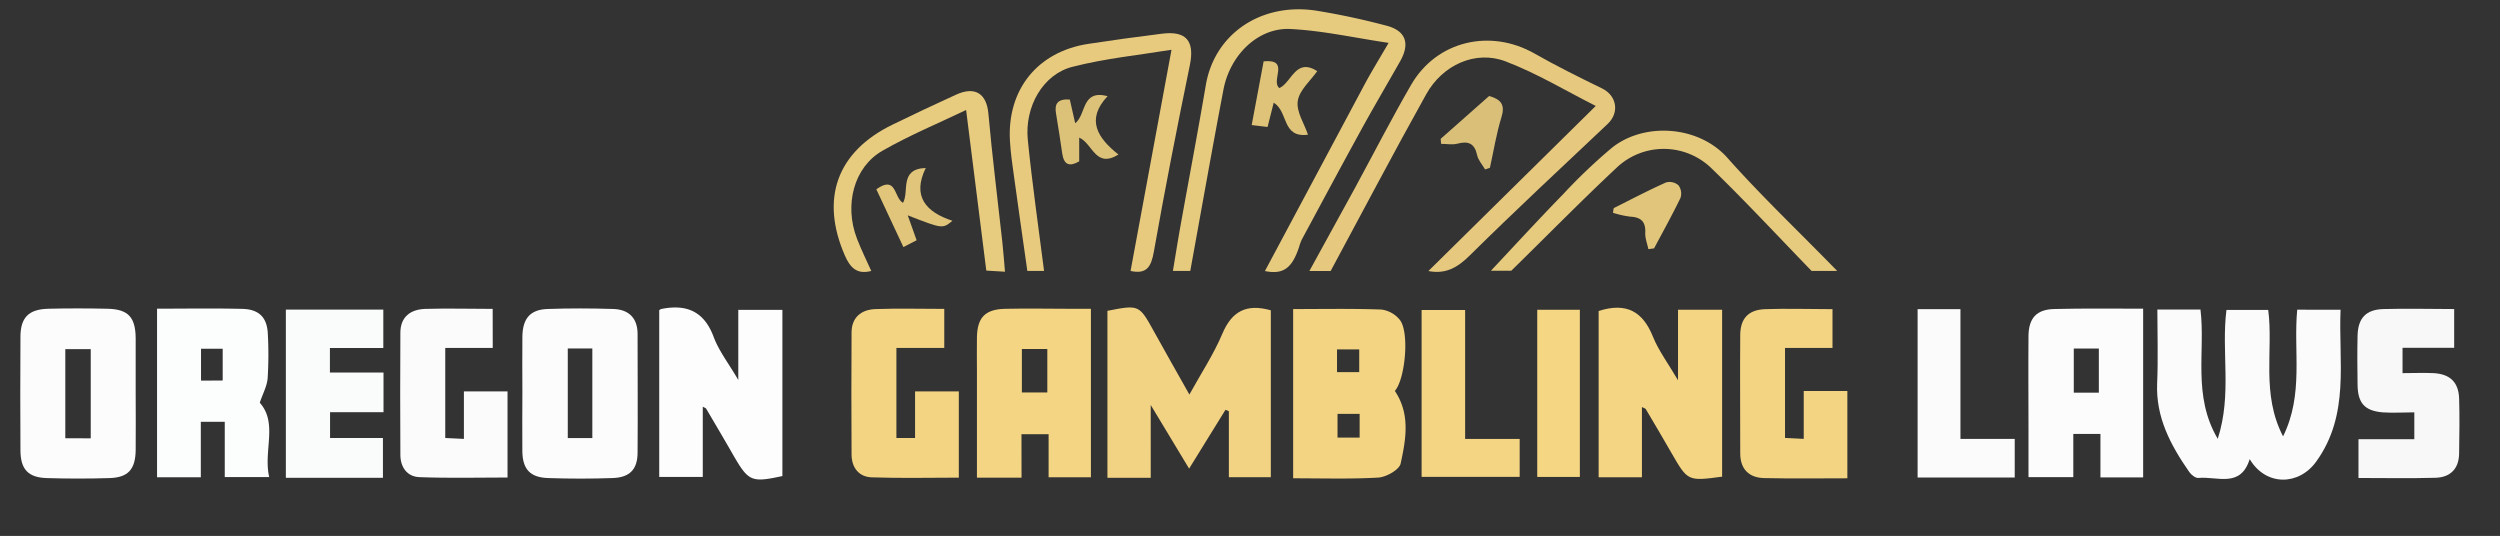
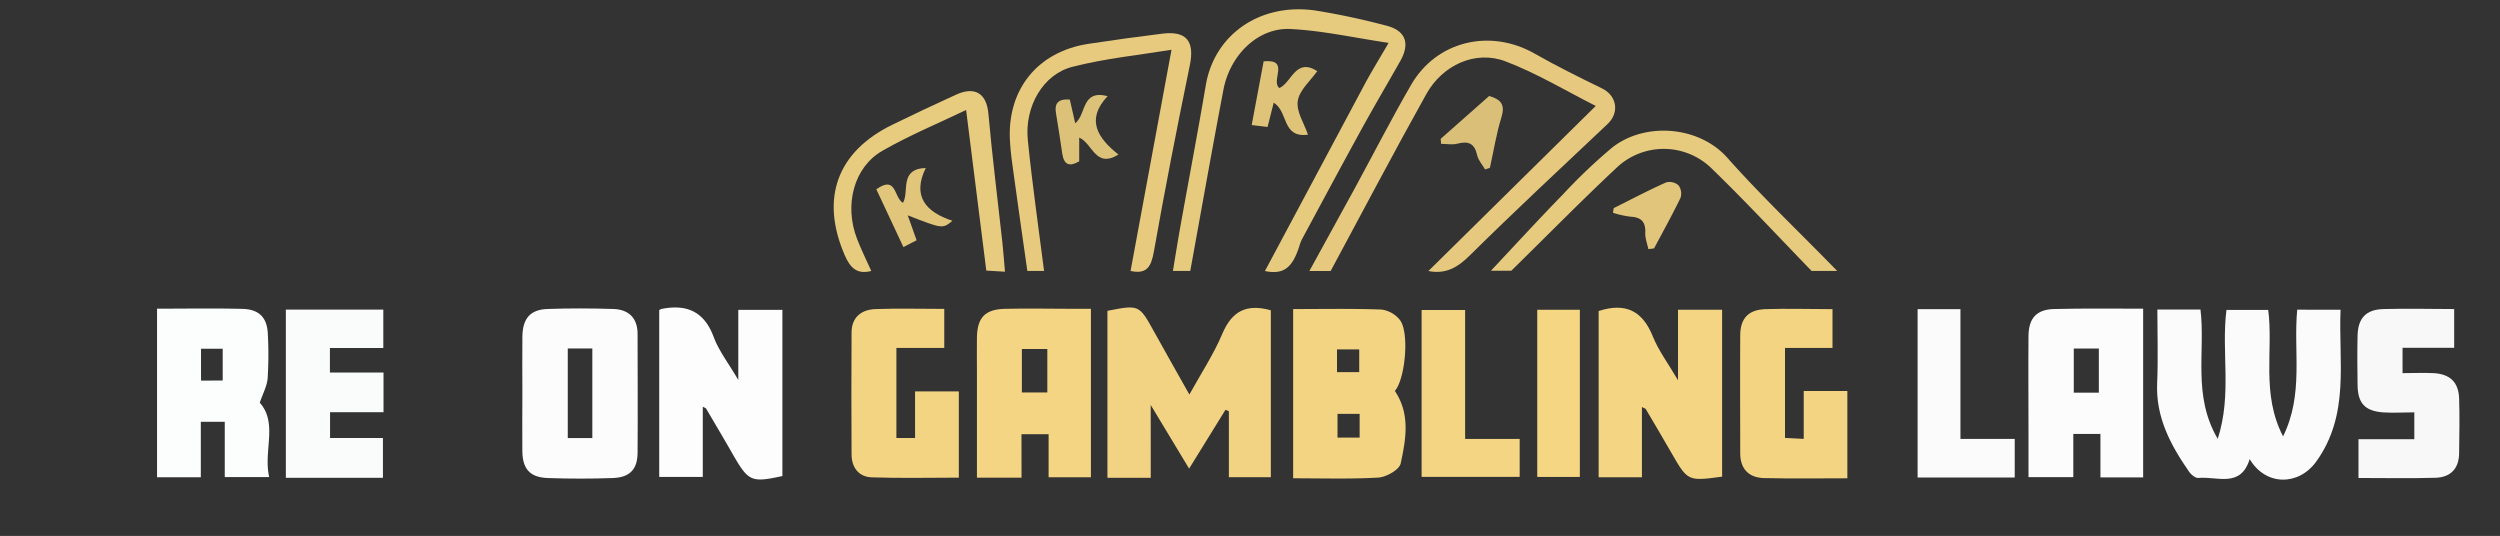
<svg xmlns="http://www.w3.org/2000/svg" id="Layer_1" data-name="Layer 1" viewBox="0 0 737 158">
  <rect x="0" y="0" width="737" height="158" fill="#333333" stroke="none" />
  <defs>
    <style>.cls-1{fill:#fbfbfb;}.cls-2{fill:#f2d383;}.cls-3{fill:#f4d583;}.cls-4{fill:#fdfdfd;}.cls-5{fill:#f3d483;}.cls-6{fill:#fcfcfc;}.cls-7{fill:#fcfdfd;}.cls-8{fill:#fafbfb;}.cls-9{fill:#fbfbfc;}.cls-10{fill:#f2d483;}.cls-11{fill:#f8f8f9;}.cls-12{fill:#e6ca7e;}.cls-13{fill:#e6c97e;}.cls-14{fill:#e7ca7e;}.cls-15{fill:#f3d583;}.cls-16{fill:#e7cb7f;}.cls-17{fill:#f5d683;}.cls-18{fill:#dabf79;}.cls-19{fill:#dfc378;}.cls-20{fill:#dcc178;}.cls-21{fill:#e1c57a;}</style>
  </defs>
  <path class="cls-1" d="M673.05,128.64c6.15-12.45,3-25,4.17-37.34H690c-.66,15.21,2.84,30.86-7.17,44.76-5.13,7.14-14.84,7.32-19.62-.71-2.69,8.63-9.63,5-15.12,5.55-.85.08-2.11-.92-2.69-1.75-5.48-7.89-9.92-16.11-9.47-26.23.31-7.12.06-14.26.06-21.66h12.71c1.51,12.34-2.43,25.34,5.09,38.11,4.25-13.14,1-25.54,2.57-38h12.31C670.23,103.26,666.51,116.06,673.05,128.64Z" />
  <path class="cls-2" d="M339.24,140.86H326.47V91.63c9.32-1.83,9.36-1.79,13.67,6,3.36,6.07,6.79,12.11,10.49,18.68,3.45-6.25,7.15-11.84,9.71-17.91,2.82-6.69,7.15-8.94,14.3-6.92v49.19H362.27V121.23l-1-.42-10.72,17.34-11.32-18.76Z" />
  <path class="cls-3" d="M471.28,91.68c8.2-2.64,13.05.19,16,7.56,1.66,4.11,4.42,7.78,7.4,12.86V91.31h13v49.21c-10.14,1.36-10.12,1.35-14.94-7-2.49-4.32-5-8.61-7.56-12.91-.13-.21-.5-.27-1.14-.61v20.69H471.28Z" />
  <path class="cls-4" d="M194.34,91.43a2.71,2.71,0,0,1,.59-.34c7.38-1.47,12.61.6,15.45,8.22,1.54,4.14,4.4,7.79,7.27,12.71V91.34h13v49c-9.25,2-10,1.61-14.68-6.52-2.56-4.47-5.18-8.9-7.79-13.33-.13-.21-.48-.29-1-.6v20.71H194.34Z" />
  <path class="cls-5" d="M381.22,141V91.11c8.82,0,17.42-.17,26,.14a8.35,8.35,0,0,1,5.41,3c2.94,3.56,1.65,17.52-1.43,21,4.62,6.85,3.25,14.28,1.72,21.38-.39,1.84-4.21,4-6.57,4.16C398.11,141.26,389.81,141,381.22,141Zm12.93-31.3h6.55V103h-6.55ZM400.82,122H394.3v7h6.52Z" />
  <path class="cls-6" d="M631.8,91v49.74H619.21V127.93h-8v12.72H598V126.53c0-9.17-.08-18.34,0-27.5.06-5.25,2.38-7.81,7.58-7.93C614.24,90.88,622.87,91,631.8,91Zm-20.45,11.75v13h7.39v-13Z" />
  <path class="cls-3" d="M301.15,140.82H288V109.35c0-3.33-.06-6.66,0-10,.13-5.75,2.43-8.17,8.26-8.31,6.83-.16,13.66,0,20.49,0h4.85v49.66H309.13V128h-8Zm.1-37.93V115.7h7.5V102.89Z" />
-   <path class="cls-6" d="M40,116.22c0,5.5.06,11,0,16.48-.08,5.67-2.22,8.07-7.7,8.24q-9.22.28-18.48,0c-5.5-.16-7.76-2.57-7.79-8.15q-.1-16.73,0-33.46c0-5.74,2.44-8.17,8.22-8.31s11.65-.13,17.48,0c6.07.14,8.22,2.48,8.27,8.71C40,105.24,40,110.73,40,116.22Zm-13.25,13V102.93h-7.5v26.26Z" />
  <path class="cls-6" d="M154,115.64c0-5.49-.07-11,0-16.48.09-5.29,2.33-7.89,7.4-8.07,6.48-.23,13-.21,19.47,0,4.45.16,7.08,2.64,7.09,7.31,0,11.65.09,23.31,0,35,0,5-2.34,7.36-7.35,7.53q-9.48.33-19,0c-5.29-.16-7.52-2.55-7.62-7.81C153.92,127.3,154,121.47,154,115.64Zm13.38-12.92v26.42h7.24V102.72Z" />
  <path class="cls-7" d="M46.3,91c8.58,0,16.87-.15,25.16.06,5,.13,7.32,2.62,7.5,7.47a112,112,0,0,1-.06,13c-.19,2.29-1.41,4.5-2.32,7.18,5.39,6.09,1,14.19,2.78,21.92H66.26V124.35H59.2v16.34H46.3Zm19.35,21.17V102.8H59.26v9.41Z" />
  <path class="cls-8" d="M112.89,140.85H84.27V91.28H113V102.6H97.26v7.22h15.8v11.69H97.3v7.62h15.59Z" />
-   <path class="cls-9" d="M145.26,102.58h-14v26.54l5.5.27v-14h12.86v25.38c-8.53,0-17.28.23-26-.11-3.57-.14-5.57-2.89-5.59-6.54-.06-12-.08-24,0-36,0-4.72,3-6.93,7.39-7.06,6.48-.19,13,0,19.82,0Z" />
  <path class="cls-10" d="M544.6,141c-8.27,0-16.39.13-24.5-.06-4.5-.1-7.07-2.63-7.08-7.29,0-11.64-.09-23.29,0-34.93.05-4.87,2.45-7.41,7.36-7.58,6.47-.23,13,0,19.84,0v11.43h-14V129.1l5.52.28V115.26H544.6Z" />
  <path class="cls-10" d="M278.37,91.06v11.52H264.26v26.54h5.5V115.39h12.9v25.42c-8.54,0-17.12.21-25.69-.09-3.82-.14-5.92-2.9-5.93-6.76-.06-12-.08-24,0-35.93,0-4.43,2.83-6.75,7-6.91C264.68,90.87,271.32,91.06,278.37,91.06Z" />
  <path class="cls-11" d="M708.27,110c3.24,0,6.21-.14,9.17,0,4.88.28,7.36,2.71,7.51,7.51.17,5.33.07,10.66,0,16,0,4.64-2.55,7.22-7,7.34-7.46.21-14.93.06-22.67.06V129.47h16.46v-7.91c-3.18,0-6.3.22-9.38,0-5.29-.47-7.28-2.75-7.35-8.11-.07-4.83-.11-9.66,0-14.49.12-5.18,2.46-7.7,7.64-7.85,6.82-.2,13.64,0,20.84,0v11.43H708.27Z" />
  <path class="cls-12" d="M372.9,79.9Q387.56,52.45,402.22,25c2.1-3.92,4.45-7.72,7.14-12.36-10-1.48-19.41-3.61-28.93-4.09s-17.8,7.6-19.76,17.89c-3.39,17.79-6.54,35.63-9.78,53.44h-5.12c.75-4.47,1.43-8.78,2.2-13.08,2.49-13.88,5.13-27.73,7.49-41.63C358,10,371.71.71,387.89,3.12a211.8,211.8,0,0,1,20.79,4.44c5.76,1.47,7.06,5.26,4.08,10.51-4,7.05-8.1,14-12,21.15-5.73,10.43-11.34,20.93-17,31.42a14.71,14.71,0,0,0-.82,2.28C381,78.63,378.63,81.11,372.9,79.9Z" />
  <path class="cls-13" d="M421.09,79.9l49.34-48.67c-8.59-4.33-17.28-9.59-26.62-13.15-8.83-3.36-18.55,1.05-23.36,9.7C410.84,45,401.64,62.52,392.27,79.9H386c4.62-8.41,9-16.36,13.36-24.33C404.89,45.38,410.22,35,416,25c7.5-12.94,23.28-16.67,36.39-9.21,6.48,3.69,13.18,7,19.88,10.27,4.39,2.14,5.21,7.14,1.66,10.48-13.62,12.86-27.34,25.62-40.67,38.79C429.65,78.92,426.12,80.89,421.09,79.9Z" />
  <path class="cls-14" d="M333.29,79.88c4-21.53,8-43.06,12.07-65.21-9.54,1.56-19.5,2.54-29.1,5C307.54,21.81,302,31.36,303,41.28c1.29,12.9,3.16,25.74,4.79,38.6h-4.93c-1.33-9.35-2.67-18.66-3.95-28-.48-3.45-1-6.91-1.18-10.39-.86-15.11,8.18-26.29,23.12-28.56q10.83-1.65,21.71-3c7.24-.91,9.66,2.22,8.2,9.31C347,37.52,343.41,55.8,340.17,74.13,339.38,78.63,338.08,80.92,333.29,79.88Z" />
  <path class="cls-15" d="M419.09,140.59V91.39h12.83v38H448v11.2Z" />
  <path class="cls-9" d="M565.31,91.14h12.63v38.25h16v11.38H565.31Z" />
  <path class="cls-12" d="M534.07,79.88c-9.83-10.12-19.42-20.48-29.55-30.29a20.17,20.17,0,0,0-28-.09c-10.54,9.87-20.66,20.19-31,30.32h-6c6.9-7.34,14-15.09,21.36-22.64A160.27,160.27,0,0,1,475.15,43.6c9.48-7.63,25.57-6.67,34.1,2.94,10,11.26,21,21.67,32.36,33.34Z" />
-   <path class="cls-16" d="M290.76,79.77c-2-15.7-3.95-31.4-5.95-47.34-7.76,3.73-16.5,7.34-24.65,12-8.46,4.82-11.35,16-7.53,25.91,1.25,3.24,2.8,6.37,4.22,9.54-4.13,1.08-6.17-.84-7.79-4.57-7.28-16.71-2.39-30.54,14-38.54q9.35-4.56,18.8-8.87c5.66-2.57,9-.25,9.52,5.61,1.13,12.64,2.73,25.25,4.11,37.87.3,2.77.5,5.55.78,8.72Z" />
+   <path class="cls-16" d="M290.76,79.77c-2-15.7-3.95-31.4-5.95-47.34-7.76,3.73-16.5,7.34-24.65,12-8.46,4.82-11.35,16-7.53,25.91,1.25,3.24,2.8,6.37,4.22,9.54-4.13,1.08-6.17-.84-7.79-4.57-7.28-16.71-2.39-30.54,14-38.54q9.35-4.56,18.8-8.87c5.66-2.57,9-.25,9.52,5.61,1.13,12.64,2.73,25.25,4.11,37.87.3,2.77.5,5.55.78,8.72" />
  <path class="cls-17" d="M453.18,140.6V91.32h12.56V140.6Z" />
  <path class="cls-18" d="M424.71,40.93,439,28.3c3.53,1,4.76,2.61,3.63,6.25-1.5,4.86-2.3,9.94-3.4,14.92l-1.43.48c-.8-1.39-2-2.69-2.33-4.18-.75-3.45-2.54-4.28-5.8-3.42-1.51.39-3.22.06-4.83.06Z" />
  <path class="cls-19" d="M373.68,37.43,369,36.87c1.23-6.58,2.38-12.69,3.52-18.79,7.94-.76,1.93,5.78,4.65,7.89,3.67-1.7,4.76-9.06,11.16-5-2,2.83-5.23,5.57-5.74,8.74s1.86,6.58,3,10c-7.76,1-5.73-6.78-10.1-9.44C374.81,32.84,374.29,35,373.68,37.43Z" />
  <path class="cls-20" d="M329.72,45.56c-6.8,4.17-7.53-3.2-11.57-5v7c-2.76,1.61-4.48,1.17-5-2.28-.59-3.94-1.15-7.88-1.83-11.79-.51-2.9.45-4.4,4.06-4.15.48,2.12,1,4.4,1.59,7,3.36-2.67,1.78-10,9.55-8C320,35.29,323.61,40.71,329.72,45.56Z" />
  <path class="cls-21" d="M485.94,73.45c-.33-1.62-1-3.26-.91-4.86.13-3.28-1.29-4.57-4.44-4.72a28.7,28.7,0,0,1-5.09-1.14l.22-1.37c5.13-2.57,10.2-5.24,15.43-7.58a4,4,0,0,1,3.68.86,4.1,4.1,0,0,1,.57,3.72c-2.42,5-5.15,9.92-7.78,14.86Z" />
  <path class="cls-21" d="M258.34,55.8c6.05-4.28,5.12,2.5,7.86,4,1.94-3.37-1.2-10,6.71-10.28-4.06,8.3,0,13,7.86,15.56-2.88,2.41-2.88,2.41-13.17-1.6,1,2.72,1.75,4.92,2.62,7.35l-3.9,2Z" />
</svg>